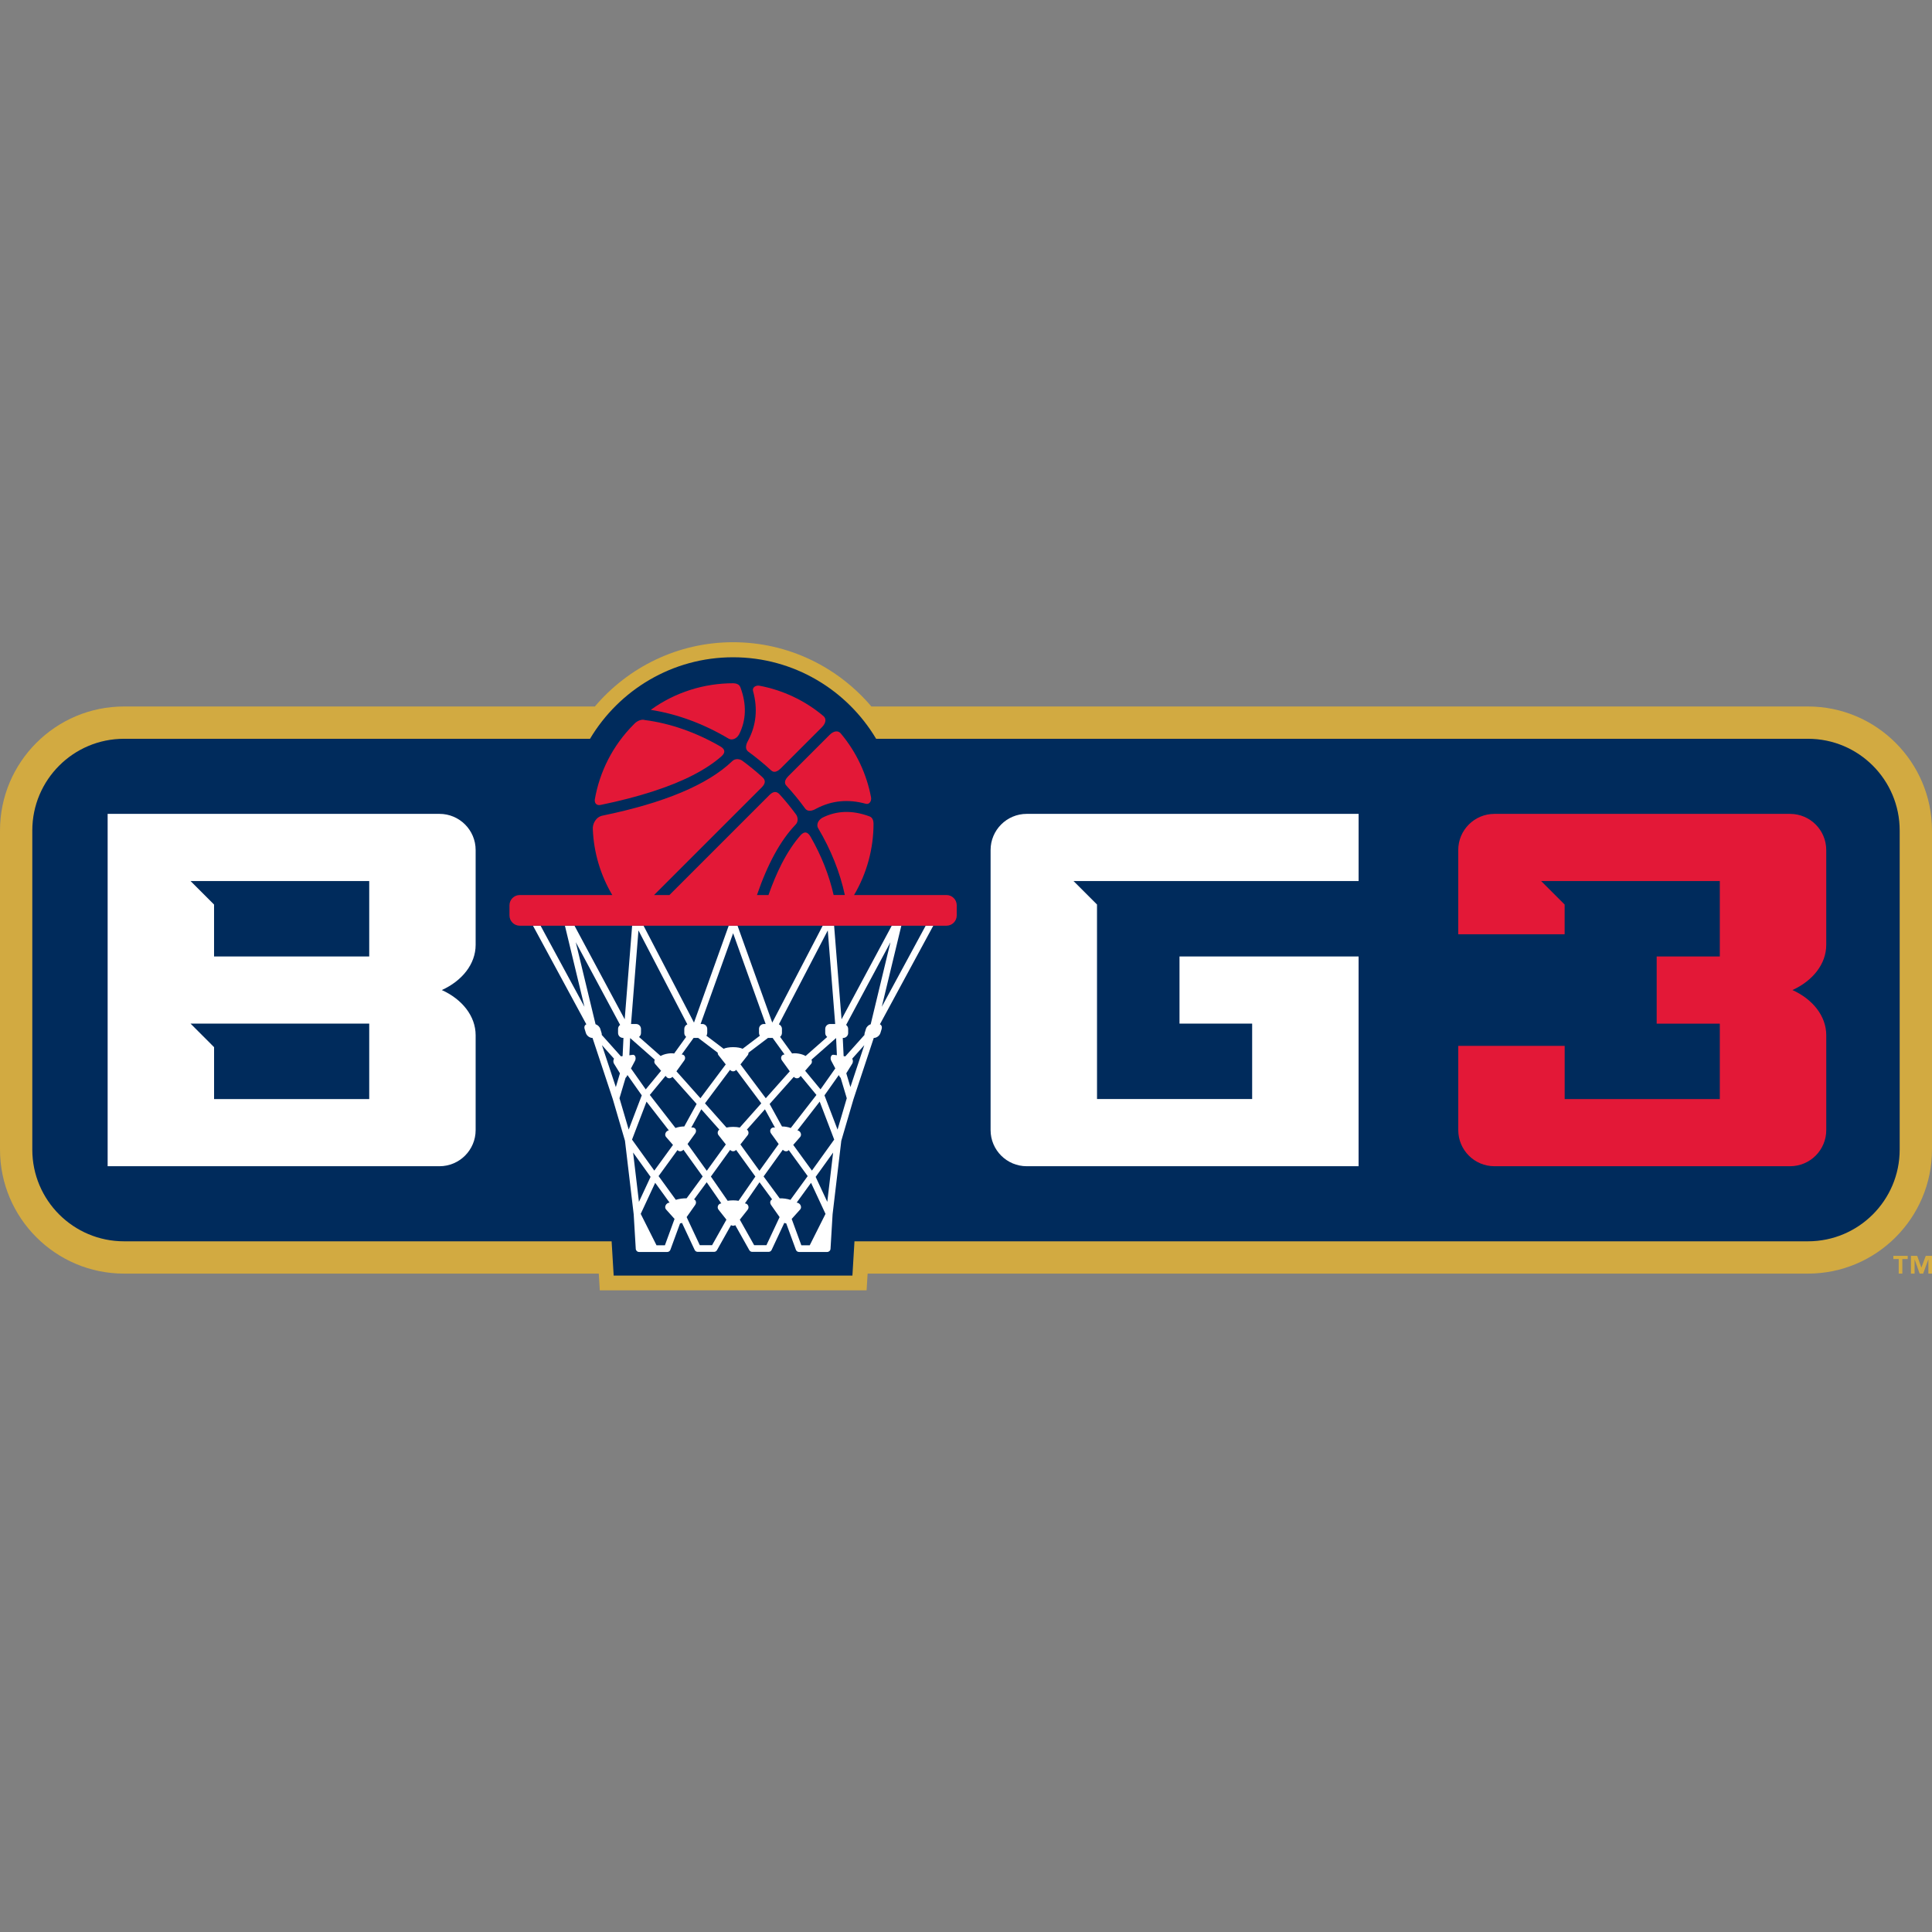
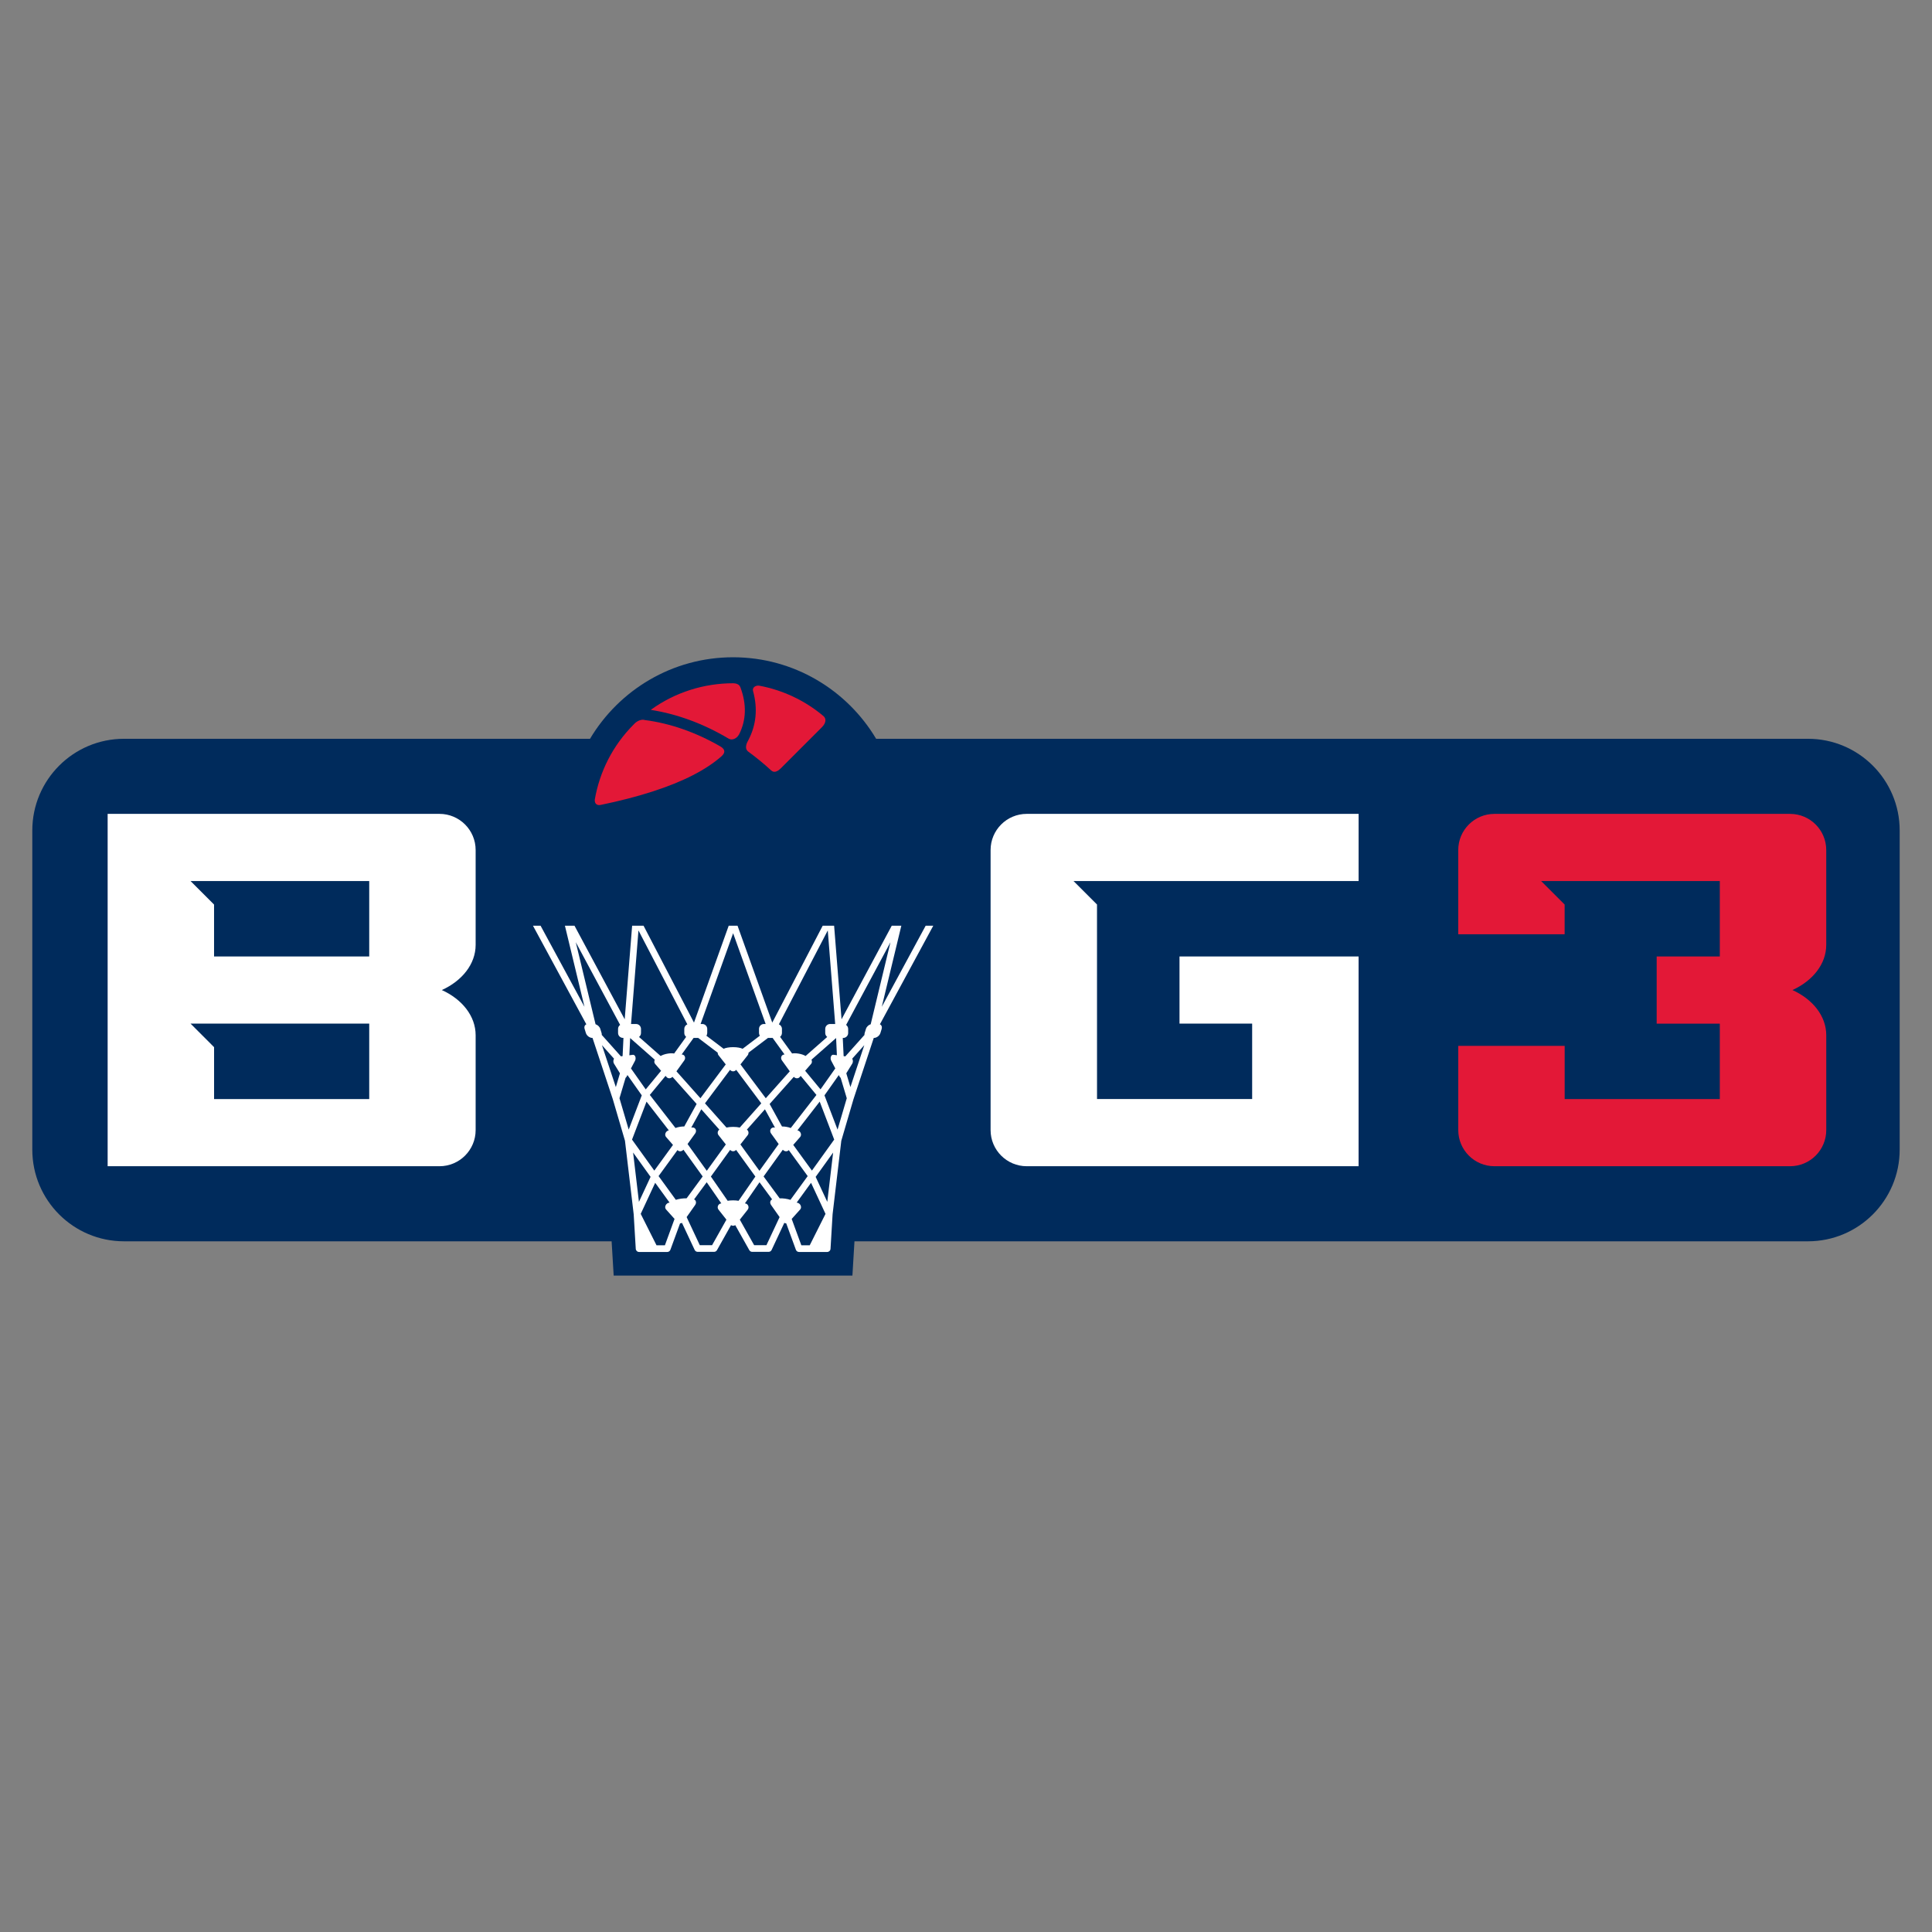
<svg xmlns="http://www.w3.org/2000/svg" width="500px" height="500px" viewBox="0 0 500 500" version="1.1">
  <rect x="0" y="0" width="500" height="500" fill="#808080" stroke="none" />
  <title>Big 3</title>
  <desc>Created with Sketch.</desc>
  <g id="Big-3" stroke="none" stroke-width="1" fill="none" fill-rule="evenodd">
    <g id="Company-Logos-/-External-/-Big-3" transform="translate(0, 166)">
      <g>
-         <path d="M493.712,159.835 L492.321,159.835 L492.321,163.609 L491.382,163.609 L491.382,159.835 L489.996,159.835 L489.996,159.012 L493.712,159.012 L493.712,159.835 L493.712,159.835 Z M500,163.614 L499.065,163.614 L499.065,159.96 L499.038,159.96 L497.71,163.614 L496.802,163.614 L495.514,159.96 L495.492,159.96 L495.492,163.614 L494.548,163.614 L494.548,159.016 L496.172,159.016 L497.241,162.021 L497.267,162.021 L498.381,159.016 L499.996,159.016 L499.996,163.614 L500,163.614 Z" id="Shape" fill="#D2AA41" fill-rule="nonzero" />
-         <path d="M467.903,16.838 L225.51,16.838 C216.892,6.682 204.056,0.206 189.723,0.206 C175.389,0.206 162.567,6.686 153.949,16.838 L32.097,16.838 C14.396,16.838 0,31.234 0,48.936 L0,131.512 C0,149.213 14.401,163.609 32.097,163.609 L154.964,163.609 L155.228,167.938 L224.275,167.938 L224.539,163.609 L467.898,163.609 C485.599,163.609 499.996,149.208 499.996,131.512 L499.996,48.936 C499.996,31.234 485.599,16.838 467.903,16.838 Z" id="Path" fill="#D2AA41" fill-rule="nonzero" />
        <path d="M467.903,25.197 L226.74,25.197 C219.222,12.576 205.443,4.101 189.718,4.101 C173.994,4.101 160.215,12.576 152.697,25.197 L32.097,25.197 C18.985,25.197 8.359,35.827 8.359,48.936 L8.359,131.512 C8.359,144.624 18.989,155.25 32.097,155.25 L158.287,155.25 L158.819,164.119 L220.604,164.119 L221.136,155.25 L467.898,155.25 C481.011,155.25 491.637,144.62 491.637,131.512 L491.637,48.936 C491.637,35.823 481.011,25.197 467.903,25.197 Z" id="Path" fill="#002B5C" fill-rule="nonzero" />
        <path d="M113.734,44.629 L27.858,44.629 L27.858,135.818 L113.734,135.818 C118.904,135.818 123.095,131.628 123.095,126.458 L123.095,101.919 C123.095,96.945 119.584,92.598 114.338,90.224 C119.58,87.849 123.095,83.502 123.095,78.529 L123.095,53.989 C123.095,48.819 118.904,44.629 113.734,44.629 Z M95.55,118.435 L55.403,118.435 L55.403,105.004 L49.316,98.913 L95.555,98.913 L95.555,118.435 L95.55,118.435 Z M95.55,81.53 L55.398,81.53 L55.398,68.095 L49.316,62.013 L95.555,62.013 L95.555,81.53 L95.55,81.53 Z" id="Shape" fill="#FFFFFF" fill-rule="nonzero" />
        <path d="M351.601,44.629 L265.725,44.629 C260.555,44.629 256.364,48.819 256.364,53.989 L256.364,126.458 C256.364,131.628 260.555,135.818 265.725,135.818 L351.601,135.818 L351.601,81.53 L305.255,81.53 L305.255,98.913 L324.056,98.913 L324.056,118.43 L283.909,118.43 L283.904,68.09 L277.822,62.008 L351.606,62.008 L351.606,44.629 L351.601,44.629 Z" id="Path" fill="#FFFFFF" fill-rule="nonzero" />
        <path d="M472.63,78.533 L472.63,53.994 C472.63,48.824 468.439,44.633 463.269,44.633 L386.753,44.633 C381.583,44.633 377.393,48.824 377.393,53.994 L377.393,75.792 L404.928,75.792 L404.928,68.099 L398.846,62.017 L445.085,62.017 L445.085,81.534 L428.748,81.534 L428.748,98.918 L445.085,98.918 L445.085,118.435 L404.937,118.435 L404.937,104.66 L377.397,104.66 L377.397,126.458 C377.397,131.628 381.588,135.818 386.758,135.818 L463.274,135.818 C468.444,135.818 472.634,131.628 472.634,126.458 L472.634,101.914 C472.634,96.941 469.119,92.594 463.882,90.224 C469.114,87.849 472.63,83.502 472.63,78.533 Z" id="Path" fill="#E31837" fill-rule="nonzero" />
        <g id="Group" transform="translate(131.485, 10.733)" fill-rule="nonzero">
          <path d="M96.234,88.359 L110.049,62.835 L108.081,62.835 L96.717,83.828 L101.78,62.835 L99.302,62.835 L86.306,87.066 L84.383,62.835 L81.431,62.835 L68.377,87.916 L59.387,62.835 L57.106,62.835 L48.117,87.916 L35.063,62.835 L32.111,62.835 L30.188,87.066 L17.191,62.835 L14.714,62.835 L19.776,83.828 L8.412,62.835 L6.445,62.835 L20.259,88.359 C19.843,88.547 19.647,89.007 19.812,89.544 L20.139,90.608 C20.353,91.306 21.105,91.878 21.802,91.878 L21.856,91.878 L27.111,107.742 L30.259,118.493 L32.513,137.509 L33.05,146.462 C33.077,146.923 33.457,147.276 33.913,147.276 C33.931,147.276 33.949,147.276 33.967,147.276 L41.199,147.276 C41.561,147.276 41.887,147.048 42.013,146.708 L44.517,139.866 C44.566,139.866 44.611,139.861 44.66,139.857 C44.781,139.839 44.897,139.799 45.009,139.741 L48.292,146.749 C48.435,147.053 48.739,147.245 49.074,147.245 L53.314,147.245 C53.627,147.245 53.913,147.075 54.07,146.802 L57.706,140.331 C57.867,140.434 58.055,140.492 58.251,140.492 C58.448,140.492 58.636,140.434 58.797,140.331 L62.433,146.802 C62.585,147.075 62.876,147.245 63.189,147.245 L67.428,147.245 C67.764,147.245 68.068,147.053 68.211,146.749 L71.494,139.741 C71.606,139.799 71.722,139.839 71.843,139.857 C71.892,139.866 71.936,139.866 71.986,139.866 L74.49,146.708 C74.615,147.048 74.937,147.276 75.304,147.276 L82.536,147.276 C82.554,147.276 82.572,147.276 82.589,147.276 C83.041,147.276 83.426,146.923 83.453,146.462 L83.989,137.509 L86.243,118.493 L89.392,107.742 L94.647,91.878 L94.7,91.878 C95.398,91.878 96.149,91.306 96.364,90.608 L96.691,89.544 C96.843,89.007 96.65,88.547 96.234,88.359 Z M85.103,96.36 L84.208,96.239 C83.931,96.203 83.676,96.386 83.555,96.717 C83.435,97.048 83.466,97.464 83.64,97.791 L84.687,99.772 L80.863,105.192 L76.887,100.376 L78.426,98.609 C78.663,98.336 78.708,97.929 78.542,97.558 C78.538,97.545 78.529,97.531 78.52,97.518 L84.897,91.905 L85.103,96.36 Z M48.542,115.523 C48.372,115.197 48.023,115.018 47.634,115.063 L47.411,115.089 L50.013,110.349 L54.682,115.608 C54.548,115.707 54.432,115.832 54.356,115.988 C54.186,116.337 54.231,116.749 54.472,117.053 L56.36,119.445 L51.431,126.266 L46.453,119.338 L48.426,116.601 C48.667,116.266 48.712,115.85 48.542,115.523 Z M45.599,114.799 C45.282,114.79 44.928,114.812 44.557,114.87 C44.106,114.942 43.685,115.054 43.327,115.188 L36.686,106.632 L40.76,101.699 L41.051,102.03 C41.243,102.25 41.534,102.357 41.843,102.317 C42.106,102.285 42.357,102.151 42.545,101.945 L48.801,108.971 L45.599,114.799 Z M50.962,108.81 L57.451,100.139 L57.455,100.143 C57.648,100.385 57.938,100.528 58.247,100.528 C58.555,100.528 58.846,100.385 59.038,100.143 L59.043,100.139 L65.532,108.81 L59.969,115.076 C59.481,114.964 58.891,114.902 58.247,114.902 C57.603,114.902 57.013,114.969 56.525,115.076 L50.962,108.81 Z M62.133,115.993 C62.057,115.836 61.945,115.707 61.807,115.613 L66.476,110.353 L69.079,115.094 L68.855,115.067 C68.47,115.022 68.117,115.197 67.947,115.528 C67.777,115.854 67.822,116.275 68.064,116.606 L70.036,119.343 L65.058,126.27 L60.13,119.45 L62.017,117.057 C62.254,116.753 62.299,116.337 62.133,115.993 Z M67.697,108.976 L73.953,101.95 C74.141,102.156 74.392,102.29 74.656,102.321 C74.964,102.357 75.255,102.254 75.447,102.035 L75.733,101.704 L79.808,106.637 L73.166,115.192 C72.804,115.058 72.384,114.942 71.936,114.875 C71.561,114.817 71.208,114.794 70.894,114.803 L67.697,108.976 Z M82.742,64.061 L84.66,88.274 L83.354,88.274 C82.657,88.274 82.084,88.846 82.084,89.544 L82.084,90.608 C82.084,91.024 82.29,91.395 82.598,91.628 L76.999,96.556 C76.552,96.284 75.877,96.047 75.121,95.93 C74.499,95.832 73.936,95.832 73.506,95.908 L70.398,91.601 C70.693,91.369 70.881,91.006 70.881,90.604 L70.881,89.539 C70.881,89.012 70.555,88.555 70.089,88.363 L82.742,64.061 Z M68.466,91.878 L71.556,96.163 C71.216,96.163 70.917,96.333 70.765,96.628 C70.595,96.954 70.64,97.375 70.881,97.706 L72.907,100.519 L66.699,107.491 L60.148,98.734 L62.013,96.369 C62.165,96.176 62.236,95.939 62.227,95.702 L67.272,91.878 L68.466,91.878 Z M58.247,64.785 C60.143,70.076 64.835,83.162 66.664,88.274 L66.216,88.274 C65.519,88.274 64.946,88.846 64.946,89.544 L64.946,90.608 C64.946,90.868 65.027,91.109 65.161,91.315 L60.707,94.687 C60.174,94.436 59.271,94.271 58.247,94.271 C57.223,94.271 56.319,94.436 55.787,94.687 L51.333,91.315 C51.467,91.114 51.547,90.872 51.547,90.608 L51.547,89.544 C51.547,88.846 50.975,88.274 50.277,88.274 L49.83,88.274 C51.659,83.162 56.351,70.076 58.247,64.785 Z M49.213,91.878 L54.258,95.702 C54.249,95.939 54.32,96.176 54.472,96.369 L56.337,98.734 L49.785,107.491 L43.578,100.519 L45.604,97.706 C45.841,97.375 45.886,96.954 45.72,96.628 C45.568,96.333 45.268,96.163 44.928,96.163 L48.019,91.878 L49.213,91.878 Z M33.748,64.061 L46.4,88.368 C45.935,88.56 45.608,89.016 45.608,89.544 L45.608,90.608 C45.608,91.011 45.801,91.373 46.091,91.606 L42.983,95.912 C42.554,95.836 41.986,95.836 41.369,95.935 C40.613,96.051 39.937,96.288 39.49,96.561 L33.891,91.632 C34.204,91.4 34.405,91.029 34.405,90.613 L34.405,89.548 C34.405,88.851 33.833,88.278 33.135,88.278 L31.829,88.278 L33.748,64.061 Z M31.597,91.914 L37.974,97.527 C37.965,97.54 37.961,97.554 37.952,97.567 C37.782,97.934 37.826,98.341 38.068,98.618 L39.606,100.385 L35.631,105.201 L31.807,99.781 L32.853,97.8 C33.028,97.473 33.059,97.057 32.938,96.726 C32.818,96.395 32.563,96.208 32.285,96.248 L31.391,96.369 L31.597,91.914 Z M24.199,90.608 L23.873,89.544 C23.703,88.989 23.193,88.515 22.643,88.341 L17.527,67.115 L29.003,88.511 C28.681,88.743 28.47,89.119 28.47,89.539 L28.47,90.604 C28.47,91.301 29.043,91.874 29.741,91.874 L29.866,91.874 L29.642,96.588 L29.204,96.646 L24.244,91.096 C24.267,90.953 24.253,90.783 24.199,90.608 Z M24.298,93.757 L27.424,97.254 C27.384,97.321 27.352,97.397 27.326,97.478 C27.205,97.84 27.236,98.251 27.411,98.529 L28.958,101.038 L27.894,104.606 L24.298,93.757 Z M28.837,107.487 L30.416,102.2 C30.528,102.12 30.626,102.004 30.702,101.86 L30.899,101.489 L34.606,106.74 L31.221,115.608 L28.837,107.487 Z M35.836,108.368 L41.606,115.801 C41.248,115.868 40.93,116.118 40.774,116.462 C40.604,116.829 40.648,117.236 40.89,117.513 L42.683,119.571 L37.849,126.221 L32.084,118.198 L35.836,108.368 Z M33.873,134.307 L32.361,121.543 L36.883,127.835 L33.873,134.307 Z M40.595,145.541 L38.417,145.541 L34.334,137.415 L38.077,129.374 L41.802,134.499 L41.677,134.517 C41.292,134.575 40.939,134.852 40.769,135.224 C40.599,135.595 40.644,136.002 40.886,136.27 L43.086,138.721 L40.595,145.541 Z M44.799,133.475 C44.298,133.547 43.828,133.649 43.417,133.779 L38.953,127.639 L43.851,120.903 L43.869,120.926 C44.061,121.145 44.352,121.252 44.66,121.212 C44.937,121.176 45.197,121.033 45.389,120.809 L50.367,127.733 L46.208,133.39 C45.787,133.381 45.309,133.403 44.799,133.475 Z M52.804,145.514 L49.62,145.514 L46.216,138.251 L48.426,135.112 C48.663,134.772 48.708,134.352 48.542,134.03 C48.453,133.864 48.314,133.739 48.148,133.663 L51.409,129.231 L55.192,134.7 C54.835,134.727 54.517,134.937 54.356,135.264 C54.186,135.613 54.231,136.024 54.472,136.328 L56.512,138.913 L52.804,145.514 Z M58.247,133.918 C57.737,133.918 57.254,133.958 56.834,134.03 L52.491,127.755 L57.478,120.854 C57.67,121.078 57.947,121.212 58.247,121.212 C58.542,121.212 58.824,121.082 59.016,120.854 L64.003,127.755 L59.66,134.03 C59.24,133.958 58.757,133.918 58.247,133.918 Z M66.869,145.514 L63.685,145.514 L59.978,138.913 L62.017,136.328 C62.254,136.024 62.299,135.613 62.133,135.264 C61.977,134.937 61.655,134.727 61.297,134.7 L65.081,129.231 L68.341,133.663 C68.175,133.734 68.037,133.86 67.947,134.03 C67.777,134.352 67.822,134.772 68.064,135.112 L70.273,138.251 L66.869,145.514 Z M71.695,133.475 C71.185,133.403 70.707,133.381 70.291,133.394 L66.131,127.737 L71.109,120.814 C71.297,121.033 71.561,121.181 71.838,121.216 C72.147,121.252 72.437,121.149 72.63,120.93 L72.648,120.908 L77.545,127.643 L73.081,133.784 C72.665,133.649 72.191,133.547 71.695,133.475 Z M78.077,145.541 L75.899,145.541 L73.403,138.725 L75.604,136.275 C75.841,136.011 75.89,135.604 75.72,135.228 C75.55,134.857 75.201,134.58 74.812,134.521 L74.687,134.504 L78.412,129.378 L82.156,137.419 L78.077,145.541 Z M82.616,134.307 L79.606,127.84 L84.128,121.547 L82.616,134.307 Z M78.64,126.216 L73.806,119.566 L75.599,117.509 C75.836,117.236 75.886,116.829 75.716,116.458 C75.559,116.114 75.242,115.863 74.884,115.796 L80.653,108.363 L84.405,118.189 L78.64,126.216 Z M85.273,115.613 L81.887,106.744 L85.595,101.494 L85.792,101.865 C85.868,102.008 85.966,102.124 86.078,102.205 L87.657,107.491 L85.273,115.613 Z M88.6,104.602 L87.536,101.033 L89.083,98.524 C89.258,98.242 89.289,97.835 89.168,97.473 C89.141,97.393 89.106,97.321 89.07,97.25 L92.196,93.752 L88.6,104.602 Z M93.851,88.341 C93.301,88.515 92.791,88.989 92.621,89.544 L92.294,90.608 C92.241,90.783 92.223,90.953 92.245,91.105 L87.285,96.655 L86.847,96.597 L86.623,91.883 L86.749,91.883 C87.446,91.883 88.019,91.31 88.019,90.613 L88.019,89.548 C88.019,89.123 87.809,88.748 87.487,88.52 L98.962,67.124 L93.851,88.341 Z" id="Shape" fill="#FFFFFF" />
          <g fill="#E31837" id="Path">
-             <path d="M72.089,26.659 C73.797,28.515 75.385,30.456 76.843,32.455 C77.777,33.766 79.49,32.688 79.794,32.527 C83.743,30.443 88.019,30.027 92.549,31.275 C93.529,31.57 94.123,30.51 93.94,29.611 C92.813,23.658 90.192,17.934 86.078,13.05 C85.505,12.388 84.423,12.241 83.184,13.484 L72.518,24.15 C71.082,25.586 71.852,26.418 72.089,26.659 Z" />
            <path d="M24.123,31.547 C33.882,29.526 41.834,26.959 47.809,23.9 C50.787,22.37 53.287,20.72 55.286,18.949 C56.333,17.965 56.167,17.12 54.826,16.373 C48.596,12.795 41.968,10.461 35.434,9.62 C34.571,9.316 33.341,9.817 32.54,10.733 C27.044,16.23 23.681,23.059 22.446,30.192 C22.352,31.31 23.077,31.834 24.123,31.547 Z" />
            <path d="M59.79,13.327 C61.646,9.651 61.771,5.59 60.165,1.234 C60.031,0.863 59.723,0.125 58.256,0.094 C50.76,0.094 43.265,2.388 36.928,6.981 C43.748,8.032 50.631,10.59 57.062,14.414 C57.88,14.915 59.106,14.544 59.79,13.327 Z" />
            <path d="M62.227,17.835 C64.231,19.298 66.167,20.886 68.023,22.589 C68.265,22.826 69.097,23.596 70.537,22.156 L81.203,11.489 C82.442,10.25 82.299,9.168 81.637,8.596 C76.749,4.486 71.029,1.86 65.072,0.733 C64.173,0.55 63.113,1.145 63.408,2.124 C64.656,6.655 64.235,10.93 62.156,14.879 C61.995,15.183 60.917,16.901 62.227,17.835 Z" />
-             <path d="M113.47,54.902 L89.544,54.902 C92.894,49.222 94.584,42.826 94.584,36.422 C94.553,34.955 93.819,34.642 93.444,34.513 C89.088,32.907 85.027,33.032 81.351,34.888 C80.134,35.577 79.767,36.798 80.259,37.616 C83.551,43.153 85.899,49.021 87.16,54.897 L84.258,54.897 C83.099,49.794 81.091,44.7 78.309,39.852 C77.558,38.511 76.713,38.341 75.733,39.392 C73.962,41.395 72.312,43.891 70.783,46.874 C69.575,49.235 68.448,51.928 67.397,54.902 L64.414,54.902 C67.174,46.847 70.505,40.756 74.401,36.691 C75.259,35.836 74.942,34.606 74.53,34.052 C73.216,32.258 71.798,30.523 70.277,28.846 C69.459,27.961 68.618,28.05 67.616,29.047 L41.762,54.902 L37.782,54.902 L65.626,27.062 C66.628,26.06 66.717,25.219 65.832,24.396 C64.159,22.876 62.419,21.458 60.626,20.143 C60.072,19.732 58.842,19.419 57.987,20.277 C51.655,26.342 40.443,31.051 24.499,34.338 C22.728,34.665 21.793,36.498 21.941,37.987 C22.191,43.869 23.891,49.682 26.972,54.902 L3.014,54.902 C1.561,54.902 0.367,56.091 0.367,57.549 L0.367,60.192 C0.367,61.646 1.556,62.84 3.014,62.84 L113.47,62.84 C114.924,62.84 116.114,61.65 116.114,60.192 L116.114,57.549 C116.118,56.091 114.928,54.902 113.47,54.902 Z" />
          </g>
        </g>
      </g>
    </g>
  </g>
</svg>